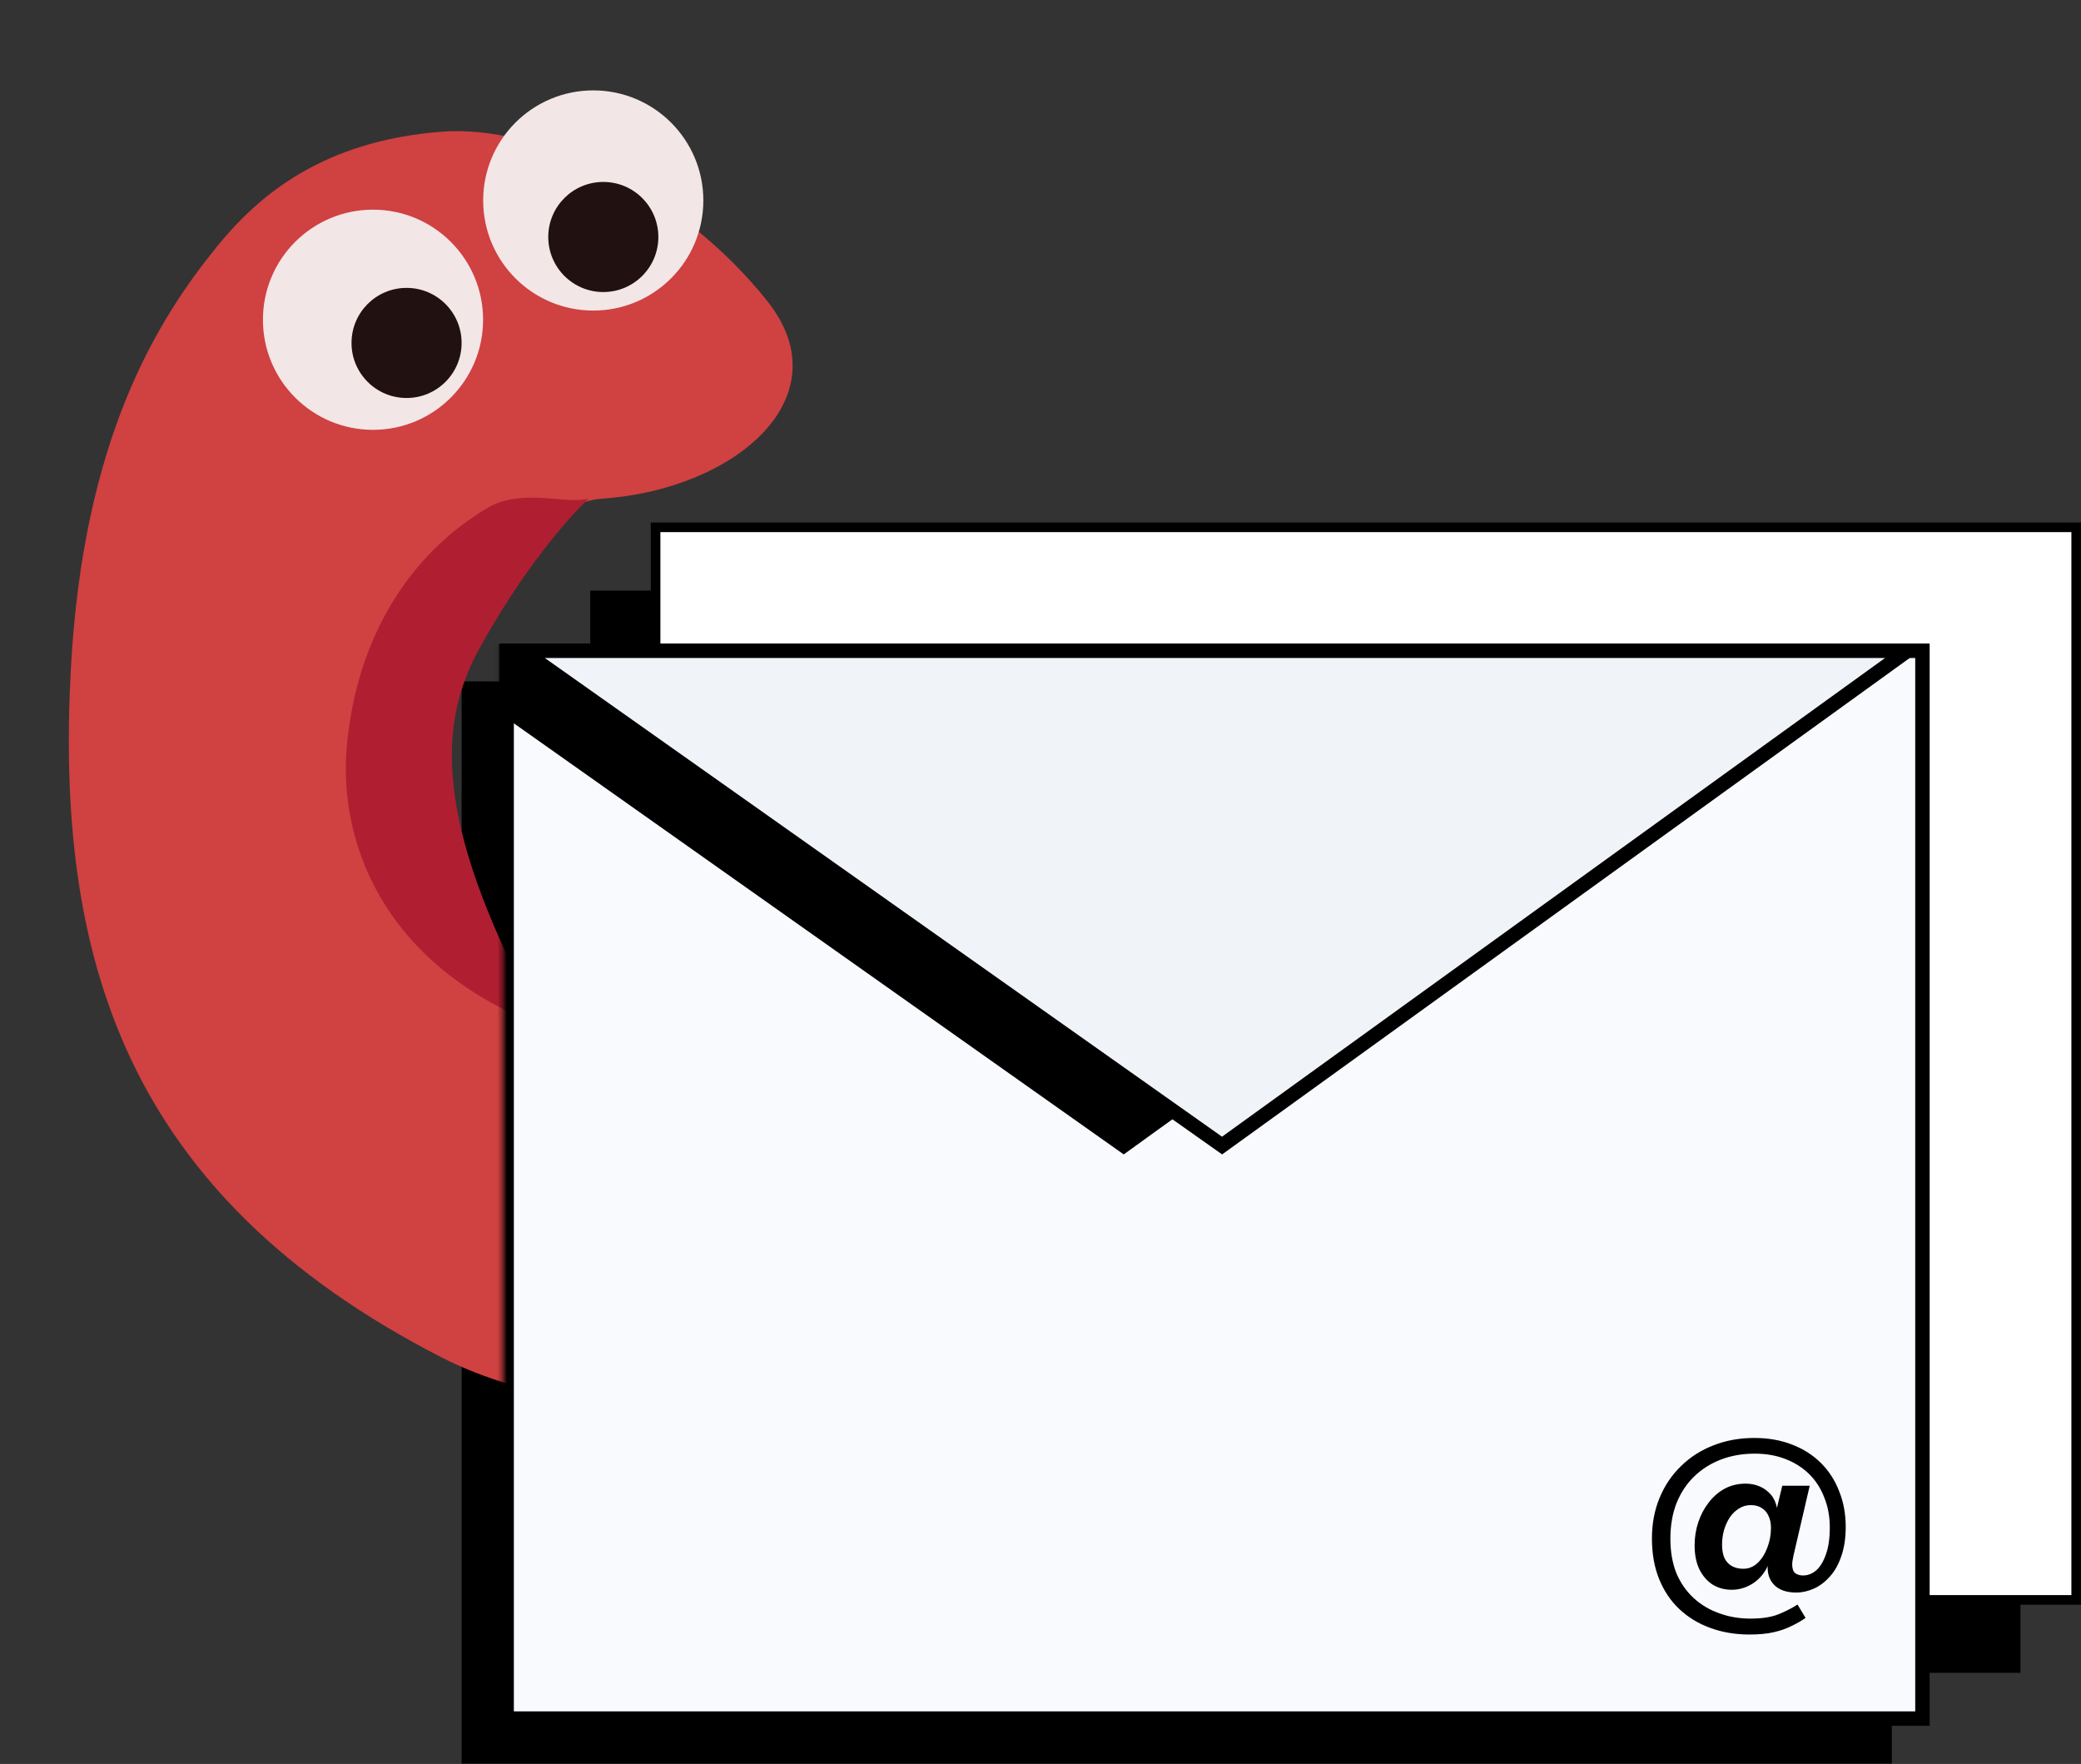
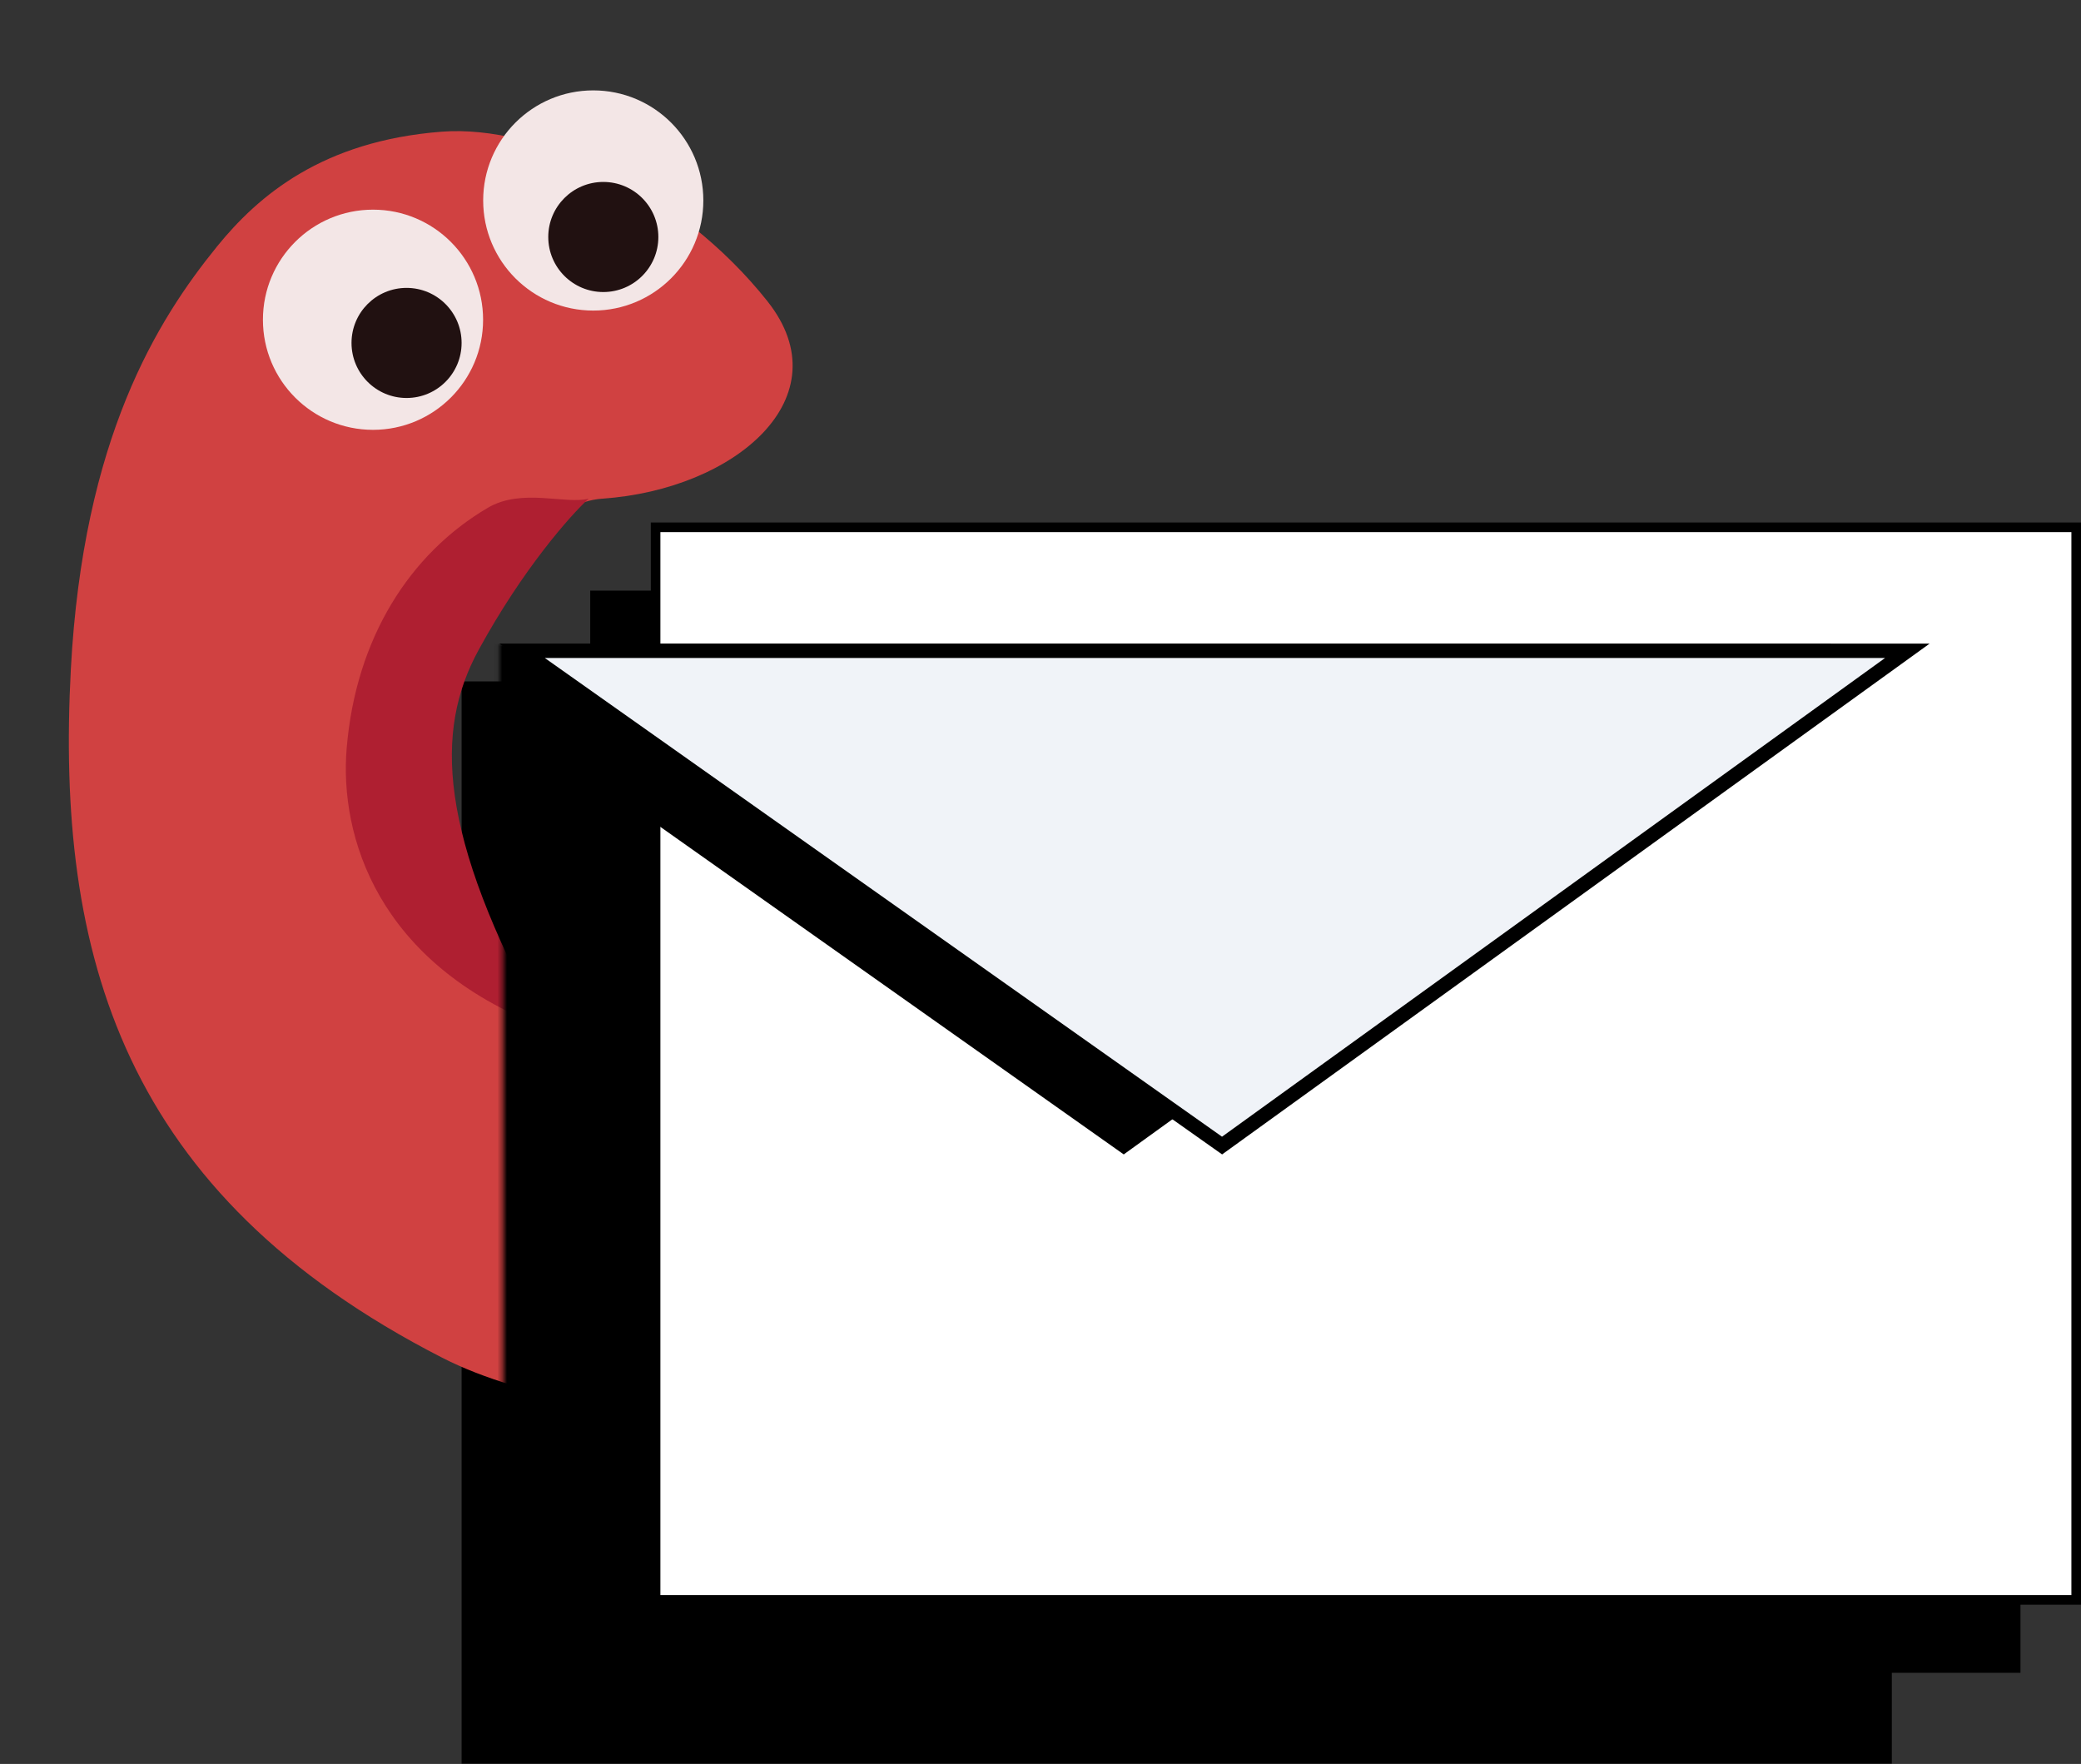
<svg xmlns="http://www.w3.org/2000/svg" width="433" height="367" viewBox="0 0 433 367" fill="none">
  <rect x="0" y="0" width="433" height="367" fill="#333333" stroke="none" />
  <rect x="97.047" y="142.775" width="295.589" height="223.16" fill="black" stroke="black" stroke-width="2" />
  <rect x="123.814" y="123.88" width="295.589" height="223.16" fill="black" stroke="black" stroke-width="2" />
  <rect x="136.411" y="109.709" width="295.589" height="223.16" fill="white" stroke="black" stroke-width="2" />
-   <rect x="105.42" y="135.402" width="294.589" height="222.16" fill="#F8FAFD" stroke="black" stroke-width="3" />
-   <path d="M364.027 340.072C361.051 340.072 358.315 339.608 355.819 338.68C353.355 337.784 351.211 336.472 349.387 334.744C347.595 333.048 346.203 330.968 345.211 328.504C344.219 326.04 343.723 323.24 343.723 320.104C343.723 317.032 344.251 314.216 345.307 311.656C346.363 309.096 347.851 306.888 349.771 305.032C351.691 303.144 353.947 301.704 356.539 300.712C359.131 299.688 361.963 299.176 365.035 299.176C367.947 299.176 370.571 299.64 372.907 300.568C375.243 301.464 377.243 302.744 378.907 304.408C380.571 306.072 381.835 308.04 382.699 310.312C383.595 312.552 384.043 315 384.043 317.656C384.043 319.992 383.739 322.024 383.131 323.752C382.555 325.48 381.755 326.904 380.731 328.024C379.739 329.144 378.635 329.976 377.419 330.52C376.203 331.064 374.987 331.336 373.771 331.336C371.755 331.336 370.235 330.824 369.211 329.8C368.187 328.776 367.723 327.448 367.819 325.816C367.115 327.352 366.075 328.568 364.699 329.464C363.323 330.328 361.867 330.76 360.331 330.76C358.827 330.76 357.483 330.392 356.299 329.656C355.147 328.888 354.235 327.816 353.563 326.44C352.923 325.064 352.603 323.432 352.603 321.544C352.603 319.848 352.859 318.232 353.371 316.696C353.883 315.16 354.603 313.8 355.531 312.616C356.459 311.4 357.563 310.44 358.843 309.736C360.155 309.032 361.611 308.68 363.211 308.68C364.267 308.68 365.243 308.872 366.139 309.256C367.035 309.64 367.803 310.2 368.443 310.936C369.083 311.672 369.515 312.6 369.739 313.72L370.843 309.112H376.555L373.195 323.56C373.131 323.912 373.067 324.248 373.003 324.568C372.939 324.888 372.907 325.192 372.907 325.48C372.907 326.344 373.115 326.952 373.531 327.304C373.979 327.624 374.523 327.784 375.163 327.784C376.155 327.784 377.067 327.432 377.899 326.728C378.731 325.992 379.403 324.888 379.915 323.416C380.459 321.944 380.731 320.072 380.731 317.8C380.731 315.528 380.347 313.448 379.579 311.56C378.843 309.64 377.787 308.008 376.411 306.664C375.035 305.32 373.387 304.28 371.467 303.544C369.579 302.808 367.467 302.44 365.131 302.44C362.539 302.44 360.171 302.856 358.027 303.688C355.883 304.52 354.027 305.704 352.459 307.24C350.891 308.776 349.675 310.632 348.811 312.808C347.979 314.984 347.563 317.416 347.563 320.104C347.563 322.824 347.979 325.224 348.811 327.304C349.675 329.352 350.875 331.08 352.411 332.488C353.947 333.896 355.723 334.952 357.739 335.656C359.755 336.392 361.915 336.76 364.219 336.76C366.651 336.76 368.603 336.456 370.075 335.848C371.579 335.24 372.891 334.568 374.011 333.832L375.691 336.616C374.827 337.224 373.851 337.784 372.763 338.296C371.707 338.84 370.475 339.272 369.067 339.592C367.659 339.912 365.979 340.072 364.027 340.072ZM362.731 326.392C363.851 326.392 364.843 325.992 365.707 325.192C366.571 324.36 367.243 323.304 367.723 322.024C368.235 320.712 368.491 319.336 368.491 317.896C368.491 316.904 368.315 316.056 367.963 315.352C367.643 314.648 367.163 314.104 366.523 313.72C365.915 313.336 365.179 313.144 364.315 313.144C363.387 313.144 362.555 313.384 361.819 313.864C361.083 314.312 360.443 314.936 359.899 315.736C359.387 316.536 358.987 317.432 358.699 318.424C358.443 319.384 358.315 320.376 358.315 321.4C358.315 322.456 358.475 323.368 358.795 324.136C359.147 324.872 359.659 325.432 360.331 325.816C361.003 326.2 361.803 326.392 362.731 326.392Z" fill="black" />
  <mask id="mask0_3783_8633" style="mask-type:alpha" maskUnits="userSpaceOnUse" x="103" y="133" width="299" height="227">
    <rect x="105.42" y="135.402" width="294.589" height="222.16" fill="#F8FAFD" stroke="black" stroke-width="3" />
  </mask>
  <g mask="url(#mask0_3783_8633)">
    <path d="M233.811 238.34L88.172 135.402H376.399L233.811 238.34Z" fill="black" stroke="black" stroke-width="3" />
  </g>
  <path d="M254.28 238.34L108.641 135.402H396.868L254.28 238.34Z" fill="#F0F3F8" stroke="black" stroke-width="3" />
  <mask id="mask1_3783_8633" style="mask-type:alpha" maskUnits="userSpaceOnUse" x="0" y="0" width="193" height="305">
    <path d="M192.094 67.22V0.065L51.538 3.97L-6.10352e-05 93.77L17.96 257.753L104.637 304.606V139.061L192.094 67.22Z" fill="#D9D9D9" />
  </mask>
  <g mask="url(#mask1_3783_8633)">
    <path d="M159.707 62.708C141.574 39.803 111.929 25.859 91.946 27.396C67.132 29.305 53.798 40.65 45.181 51.255C32.774 66.525 17.297 91.158 14.738 139.274C11.584 198.562 25.46 248.389 91.946 282.448C126.968 300.389 197.453 297.233 236.594 282.448C299.166 258.813 308.887 247.85 300.297 201.085C294.952 171.986 291.503 174.718 282.405 161.98C272.861 148.619 248.578 161.98 236.594 161.98C224.611 161.98 215.786 152.852 219.833 187.209C222.694 211.504 205.451 189.269 182.51 204.87C158.65 221.094 108.17 231.634 96.718 190.595C85.265 149.557 104.446 105.188 125.349 103.746C153.026 101.838 175.48 82.632 159.707 62.708Z" fill="#D04141" />
    <path d="M101.49 105.655C108.608 101.468 117.714 105.019 122.486 103.746C118.669 107.246 108.743 118.444 99.581 135.241C90.419 152.038 91.055 173.333 113.131 213.7C78.585 200.454 70.607 173.997 72.134 155.673C74.043 132.768 85.265 115.199 101.49 105.655Z" fill="#AF1F31" />
    <circle cx="22.905" cy="22.905" r="22.905" transform="matrix(-1 0 0 1 100.518 43.62)" fill="#F3E6E6" />
    <circle cx="11.453" cy="11.453" r="11.453" transform="matrix(-1 0 0 1 96.047 59.898)" fill="#211111" />
    <circle cx="22.905" cy="22.905" r="22.905" transform="matrix(-1 0 0 1 146.346 18.806)" fill="#F3E6E6" />
    <circle cx="11.453" cy="11.453" r="11.453" transform="matrix(-1 0 0 1 136.985 37.855)" fill="#211111" />
  </g>
</svg>